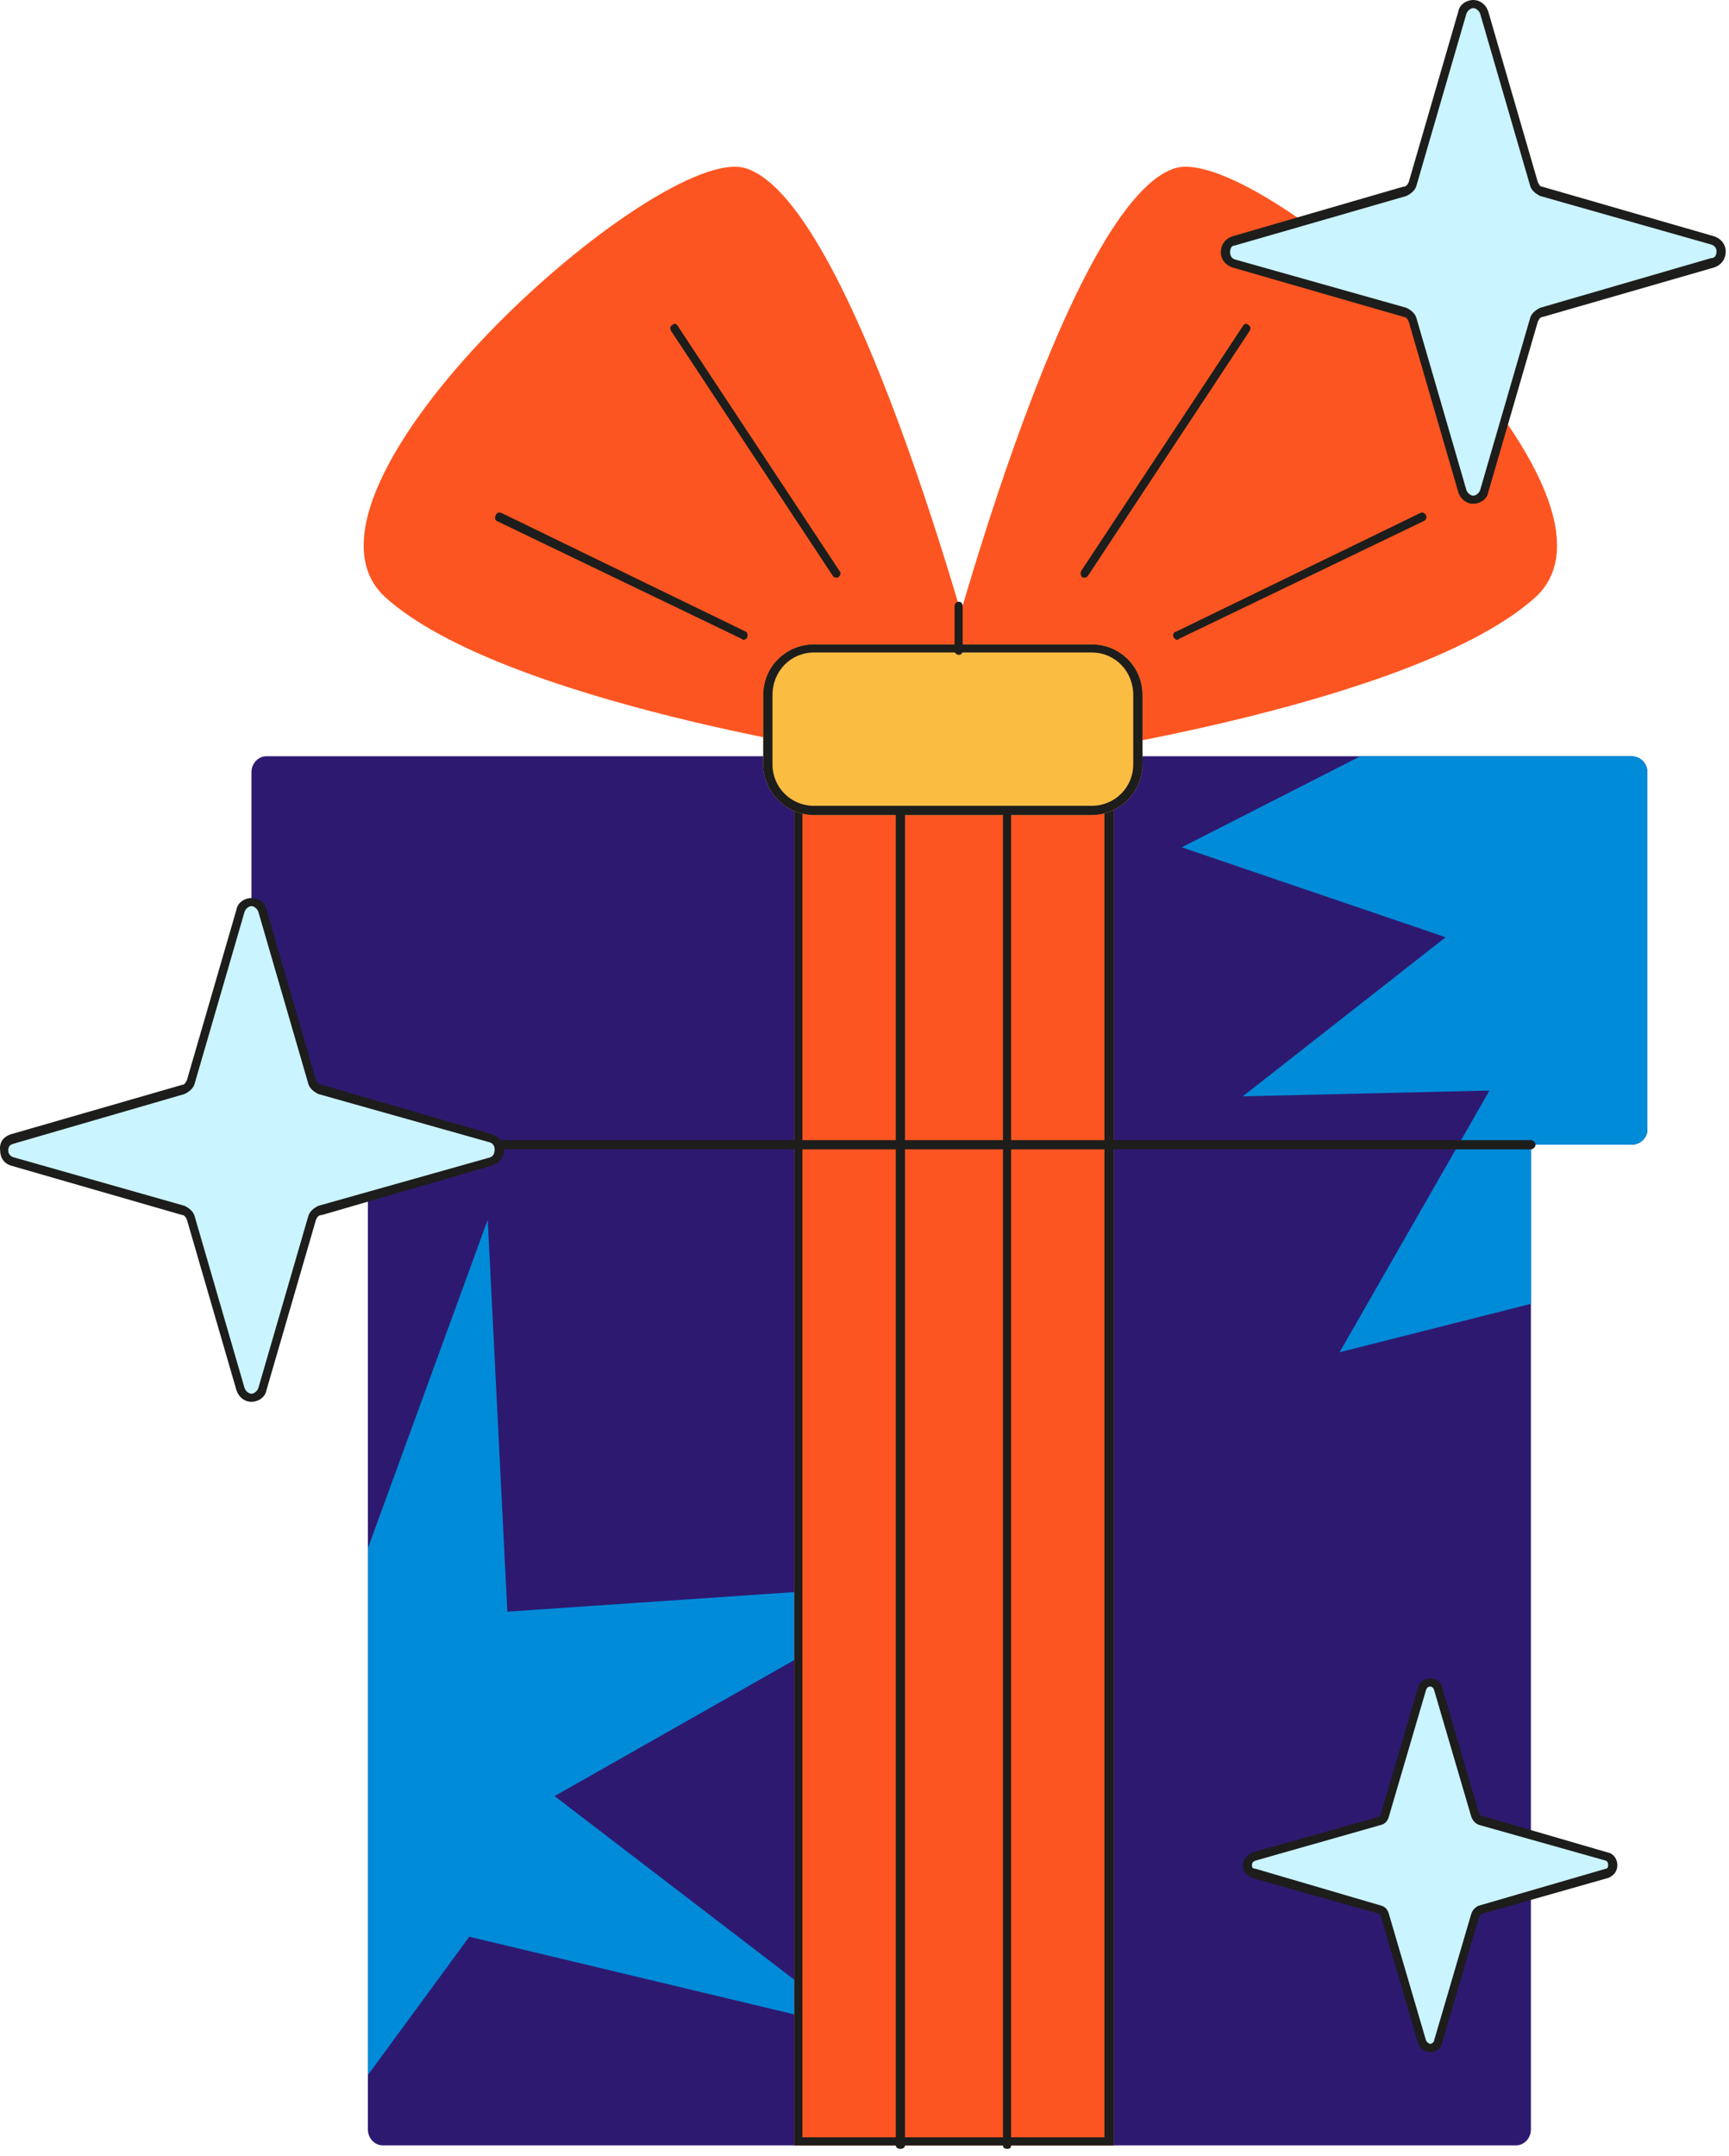
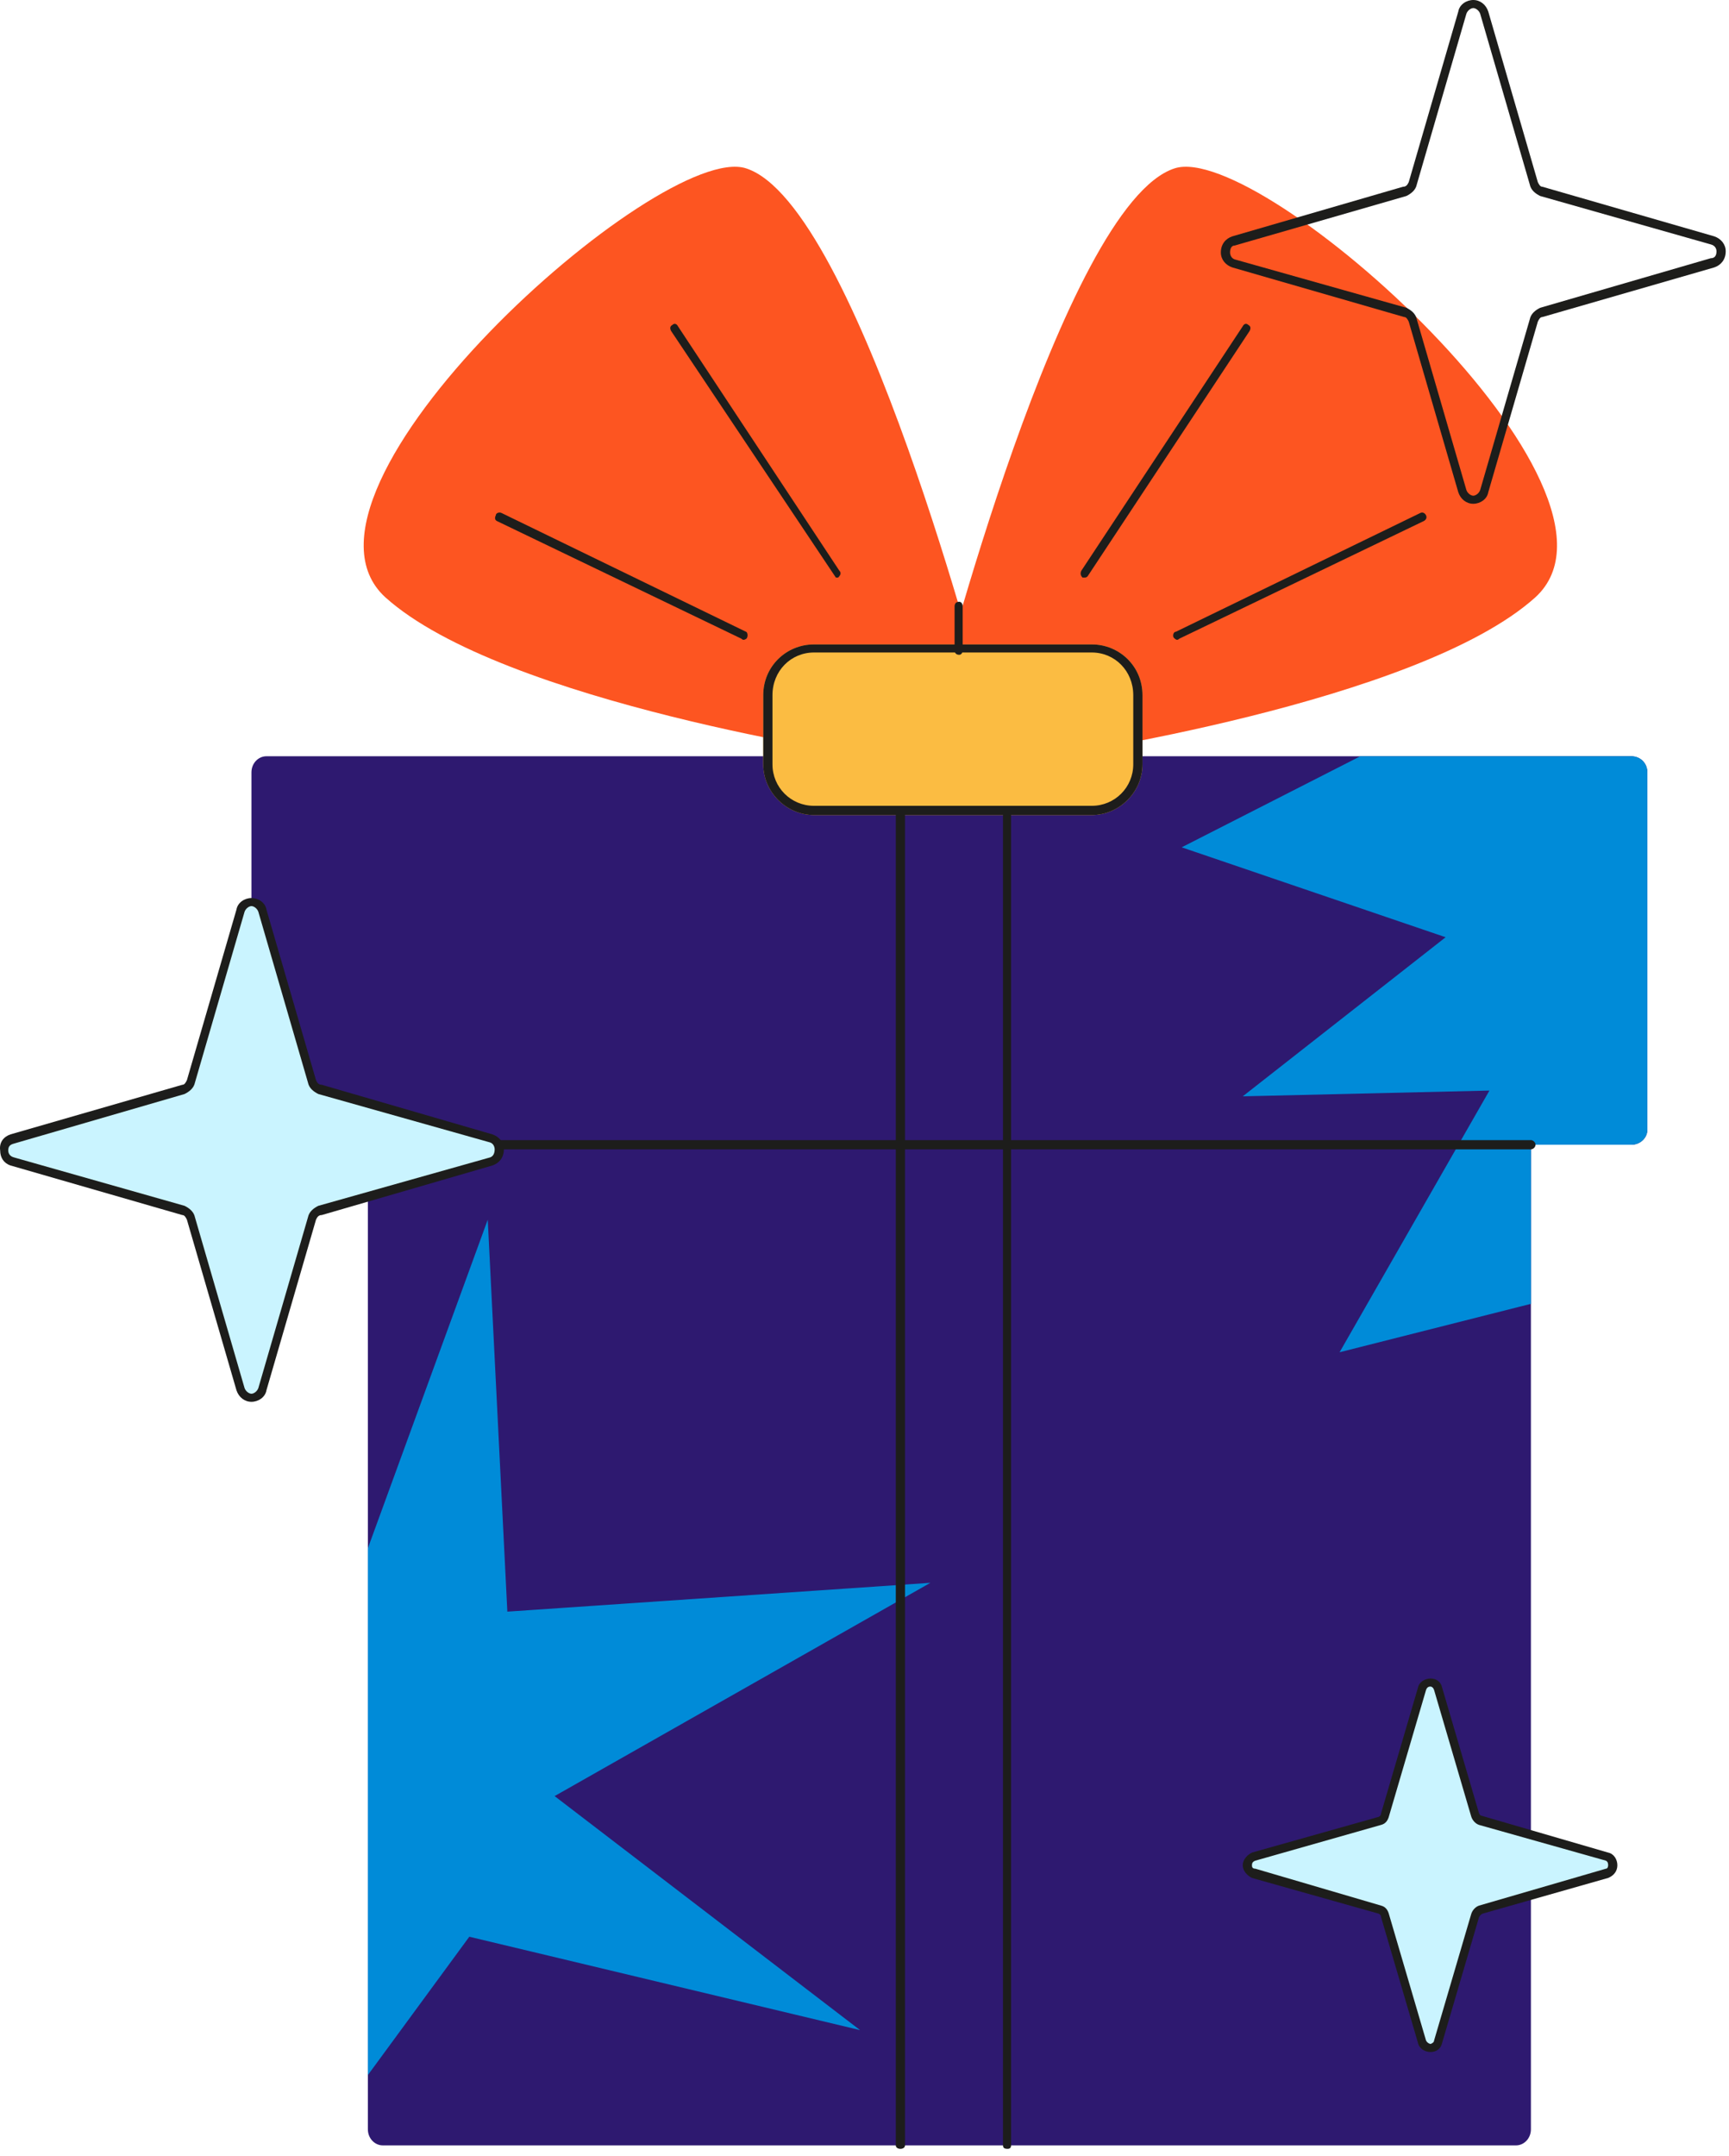
<svg xmlns="http://www.w3.org/2000/svg" width="150" height="187" viewBox="0 0 150 187" fill="none">
  <path d="M141.515 65.6H23.115C22.415 65.6 21.815 66.2 21.815 67V98C21.815 98.7 22.415 99.3 23.115 99.3H30.515C31.315 99.3 31.915 99.9 31.915 100.6V184.7C31.915 185.5 32.516 186.1 33.215 186.1H131.515C132.215 186.1 132.815 185.5 132.815 184.7V99.3H141.515C142.315 99.3 142.915 98.7 142.915 98V67C142.915 66.2 142.315 65.6 141.515 65.6Z" fill="#2E1970" />
  <path d="M132.816 99.3H141.516C142.316 99.3 142.916 98.7 142.916 98V67C142.916 66.2 142.316 65.6 141.516 65.6H118.016L102.516 73.5L125.416 81.3L107.816 95.1L129.216 94.6L116.216 117.3L132.816 113.1V99.3Z" fill="#008BD8" />
  <path d="M31.915 134.3L42.315 105.8L44.015 139.8L80.715 137.3L48.115 155.8L74.615 176.1L40.715 168L31.915 180V134.3Z" fill="#008BD8" />
-   <path d="M96.615 186.1H68.915V65.6H96.615V186.1Z" fill="#FD5521" />
-   <path fill-rule="evenodd" clip-rule="evenodd" d="M96.615 186.1H68.915V65.6H96.615V186.1ZM69.615 66.5V185.4H95.815V66.5H69.615Z" fill="#1D1D1B" />
  <path d="M85.515 60.8C85.515 60.8 74.415 17.7 64.715 14.6C57.215 12.2 23.315 42.5 33.415 51.8C43.615 61 75.415 65.6 75.415 65.6L85.515 60.8Z" fill="#FD5521" />
-   <path d="M72.515 50.1C72.382 50.1 72.282 50.033 72.215 49.9L58.215 28.7C58.115 28.5 58.115 28.3 58.315 28.2C58.515 28 58.715 28.1 58.815 28.3L72.815 49.5C73.015 49.7 72.915 49.9 72.715 50.1C72.648 50.1 72.582 50.1 72.515 50.1Z" fill="#1D1D1B" />
+   <path d="M72.515 50.1L58.215 28.7C58.115 28.5 58.115 28.3 58.315 28.2C58.515 28 58.715 28.1 58.815 28.3L72.815 49.5C73.015 49.7 72.915 49.9 72.715 50.1C72.648 50.1 72.582 50.1 72.515 50.1Z" fill="#1D1D1B" />
  <path d="M64.515 55.5C64.448 55.5 64.382 55.466 64.315 55.4L43.115 45.2C42.915 45.1 42.915 44.9 43.015 44.7C43.015 44.5 43.315 44.4 43.515 44.5L64.715 54.8C64.815 54.8 64.915 55.1 64.815 55.3C64.815 55.4 64.615 55.5 64.515 55.5Z" fill="#1D1D1B" />
  <path d="M81.216 60.8C81.216 60.8 92.216 17.7 101.916 14.6C109.416 12.2 143.316 42.5 133.216 51.8C123.016 61 91.216 65.6 91.216 65.6L81.216 60.8Z" fill="#FD5521" />
  <path d="M94.116 50.1C94.049 50.1 93.982 50.1 93.916 50.1C93.716 49.9 93.716 49.7 93.816 49.5L107.816 28.3C107.916 28.1 108.116 28 108.316 28.2C108.516 28.3 108.516 28.5 108.416 28.7L94.416 49.9C94.349 50.033 94.249 50.1 94.116 50.1Z" fill="#1D1D1B" />
  <path d="M102.116 55.5C102.016 55.5 101.916 55.4 101.816 55.3C101.716 55.1 101.816 54.8 102.016 54.8L123.216 44.5C123.416 44.4 123.616 44.5 123.716 44.7C123.816 44.9 123.716 45.1 123.516 45.2L102.316 55.4C102.249 55.466 102.182 55.5 102.116 55.5Z" fill="#1D1D1B" />
  <path d="M94.716 70.7H70.616C68.216 70.7 66.216 68.7 66.216 66.3V60.3C66.216 57.8 68.216 55.9 70.616 55.9H94.716C97.116 55.9 99.116 57.8 99.116 60.3V66.3C99.116 68.7 97.116 70.7 94.716 70.7Z" fill="#FBBC42" />
  <path fill-rule="evenodd" clip-rule="evenodd" d="M99.116 60.3V66.3C99.116 68.7 97.116 70.7 94.716 70.7H70.616C68.216 70.7 66.216 68.7 66.216 66.3V60.3C66.216 57.8 68.216 55.9 70.616 55.9H94.716C97.116 55.9 99.116 57.8 99.116 60.3ZM70.616 56.6C68.616 56.6 67.016 58.2 67.016 60.3V66.3C67.016 68.3 68.616 69.9 70.616 69.9H94.716C96.716 69.9 98.316 68.3 98.316 66.3V60.3C98.316 58.2 96.716 56.6 94.716 56.6H70.616Z" fill="#1D1D1B" />
-   <path d="M133.715 27.1L148.615 22.8C149.515 22.5 149.515 21.2 148.615 20.9L133.715 16.6C133.415 16.5 133.115 16.2 133.015 15.9L128.815 1.1C128.515 0.1 127.115 0.1 126.815 1.1L122.515 15.9C122.415 16.2 122.215 16.5 121.915 16.6L107.015 20.9C106.115 21.2 106.115 22.5 107.015 22.8L121.915 27.1C122.215 27.2 122.415 27.5 122.515 27.8L126.815 42.6C127.115 43.6 128.515 43.6 128.815 42.6L133.115 27.8C133.115 27.5 133.415 27.2 133.715 27.1Z" fill="#CAF4FF" />
  <path fill-rule="evenodd" clip-rule="evenodd" d="M127.815 43.7C127.215 43.7 126.715 43.3 126.515 42.7L122.215 27.9C122.115 27.7 122.015 27.5 121.815 27.5L106.915 23.2C106.315 23 105.915 22.5 105.915 21.9C105.915 21.2 106.315 20.7 106.915 20.5L121.715 16.2C122.015 16.2 122.115 16 122.215 15.8L126.515 1C126.615 0.4 127.215 0 127.815 0C128.415 0 128.915 0.4 129.115 1L133.415 15.8C133.515 16 133.615 16.2 133.815 16.2L148.715 20.5C149.315 20.7 149.715 21.2 149.715 21.8C149.715 22.5 149.315 23 148.715 23.2L133.815 27.5C133.615 27.5 133.515 27.7 133.415 27.9L129.115 42.7C129.015 43.3 128.415 43.7 127.815 43.7ZM127.815 0.7C127.615 0.7 127.315 0.9 127.215 1.2L122.915 16C122.815 16.5 122.415 16.8 122.015 17L107.115 21.3C106.815 21.3 106.715 21.6 106.715 21.9C106.715 22.1 106.815 22.4 107.115 22.5L122.015 26.7C122.415 26.9 122.815 27.2 122.915 27.7L127.215 42.5C127.315 42.8 127.615 43 127.815 43C128.015 43 128.315 42.8 128.415 42.5L132.715 27.7C132.815 27.2 133.215 26.9 133.615 26.7L148.415 22.4C148.815 22.4 148.915 22.1 148.915 21.8C148.915 21.6 148.815 21.3 148.415 21.2L133.615 17C133.215 16.8 132.815 16.5 132.715 16L128.415 1.2C128.315 0.9 128.015 0.7 127.815 0.7Z" fill="#1D1D1B" />
  <path d="M128.416 165.7L139.416 162.5C140.116 162.3 140.116 161.3 139.416 161.1L128.416 157.9C128.216 157.8 128.016 157.6 127.916 157.4L124.816 146.5C124.616 145.8 123.616 145.8 123.316 146.5L120.216 157.4C120.116 157.6 119.916 157.8 119.716 157.9L108.816 161.1C108.016 161.3 108.016 162.3 108.816 162.5L119.716 165.7C119.916 165.7 120.116 165.9 120.216 166.2L123.416 177.1C123.616 177.8 124.616 177.8 124.816 177.1L127.916 166.2C128.016 165.9 128.216 165.7 128.416 165.7Z" fill="#CAF4FF" />
  <path fill-rule="evenodd" clip-rule="evenodd" d="M124.115 178C123.615 178 123.115 177.7 123.015 177.2L119.815 166.3C119.815 166.166 119.749 166.066 119.615 166L108.615 162.9C108.215 162.7 107.815 162.3 107.815 161.8C107.815 161.3 108.215 160.9 108.615 160.7L119.615 157.6C119.749 157.533 119.815 157.433 119.815 157.3L123.015 146.4C123.115 145.9 123.615 145.6 124.115 145.6C124.615 145.6 125.015 145.9 125.115 146.4L128.315 157.3C128.382 157.433 128.449 157.5 128.515 157.5L139.515 160.7C140.015 160.8 140.315 161.3 140.315 161.8C140.315 162.3 140.015 162.7 139.515 162.9L128.615 166C128.482 166.066 128.382 166.166 128.315 166.3L125.115 177.2C125.015 177.7 124.615 178 124.115 178ZM124.115 146.3C124.015 146.3 123.815 146.3 123.715 146.6L120.515 157.5C120.415 157.9 120.215 158.2 119.815 158.3L108.915 161.4C108.615 161.5 108.615 161.7 108.615 161.8C108.615 161.9 108.615 162.1 108.915 162.1L119.815 165.3C120.215 165.4 120.415 165.7 120.515 166.1L123.715 177C123.815 177.2 124.015 177.3 124.115 177.3C124.115 177.3 124.415 177.2 124.415 177L127.615 166.1C127.715 165.7 128.015 165.4 128.315 165.3L139.315 162.1C139.515 162.1 139.515 161.8 139.515 161.8C139.515 161.7 139.515 161.5 139.315 161.4L128.315 158.3C128.015 158.2 127.715 157.9 127.615 157.5L124.415 146.6C124.315 146.3 124.115 146.3 124.115 146.3Z" fill="#1D1D1B" />
  <path d="M78.115 186.4C77.915 186.4 77.715 186.3 77.715 186.1V70.7C77.715 70.5 77.915 70.3 78.115 70.3C78.315 70.3 78.515 70.5 78.515 70.7V186.1C78.515 186.3 78.315 186.4 78.115 186.4Z" fill="#1D1D1B" />
  <path d="M87.415 186.4C87.115 186.4 87.015 186.3 87.015 186.1V70.7C87.015 70.5 87.115 70.3 87.415 70.3C87.615 70.3 87.715 70.5 87.715 70.7V186.1C87.715 186.3 87.615 186.4 87.415 186.4Z" fill="#1D1D1B" />
  <path d="M83.216 56.8C82.915 56.8 82.815 56.6 82.815 56.4V52.6C82.815 52.4 82.915 52.2 83.216 52.2C83.415 52.2 83.515 52.4 83.515 52.6V56.4C83.515 56.6 83.415 56.8 83.216 56.8Z" fill="#1D1D1B" />
  <path d="M132.815 99.699H32.015C31.815 99.699 31.615 99.499 31.615 99.299C31.615 99.099 31.815 98.899 32.015 98.899H132.815C133.015 98.899 133.215 99.099 133.215 99.299C133.215 99.499 133.015 99.699 132.815 99.699Z" fill="#1D1D1B" />
  <path d="M27.815 105L42.615 100.7C43.515 100.4 43.515 99.1 42.615 98.799L27.715 94.499C27.415 94.4 27.215 94.1 27.115 93.799L22.815 78.999C22.515 77.999 21.115 77.999 20.815 78.999L16.615 93.799C16.515 94.1 16.215 94.4 15.915 94.499L1.115 98.799C0.115 99.1 0.115 100.4 1.115 100.7L15.915 105C16.215 105.1 16.515 105.4 16.615 105.7L20.815 120.5C21.115 121.5 22.515 121.5 22.815 120.5L27.115 105.7C27.215 105.4 27.415 105.1 27.815 105Z" fill="#CAF4FF" />
  <path fill-rule="evenodd" clip-rule="evenodd" d="M21.815 121.599C21.215 121.599 20.715 121.199 20.515 120.599L16.215 105.799C16.115 105.599 16.015 105.399 15.815 105.399L0.915 101.099C0.315 100.899 0.015 100.399 0.015 99.799C-0.085 99.099 0.315 98.599 0.915 98.399L15.815 94.099C16.015 94.099 16.115 93.899 16.215 93.699L20.515 78.899C20.615 78.299 21.215 77.899 21.815 77.899C22.415 77.899 23.015 78.299 23.115 78.899L27.415 93.699C27.515 93.899 27.615 94.099 27.915 94.099L42.715 98.399C43.315 98.599 43.715 99.099 43.715 99.699C43.715 100.399 43.315 100.899 42.715 101.099L27.915 105.399C27.615 105.399 27.515 105.599 27.415 105.799L23.115 120.599C23.015 121.199 22.415 121.599 21.815 121.599ZM21.815 78.599C21.615 78.599 21.315 78.799 21.215 79.099L16.915 93.899C16.815 94.399 16.415 94.699 16.015 94.899L1.215 99.199C0.815 99.299 0.715 99.499 0.715 99.799C0.715 99.999 0.815 100.299 1.215 100.399L16.015 104.599C16.415 104.799 16.815 105.099 16.915 105.599L21.215 120.399C21.315 120.699 21.615 120.899 21.815 120.899C22.015 120.899 22.315 120.699 22.415 120.399L26.715 105.599C26.815 105.099 27.215 104.799 27.615 104.599L42.515 100.399C42.815 100.299 42.915 99.999 42.915 99.699C42.915 99.499 42.815 99.199 42.515 99.099L27.615 94.899C27.215 94.699 26.815 94.399 26.715 93.899L22.415 79.099C22.315 78.799 22.015 78.599 21.815 78.599Z" fill="#1D1D1B" />
</svg>